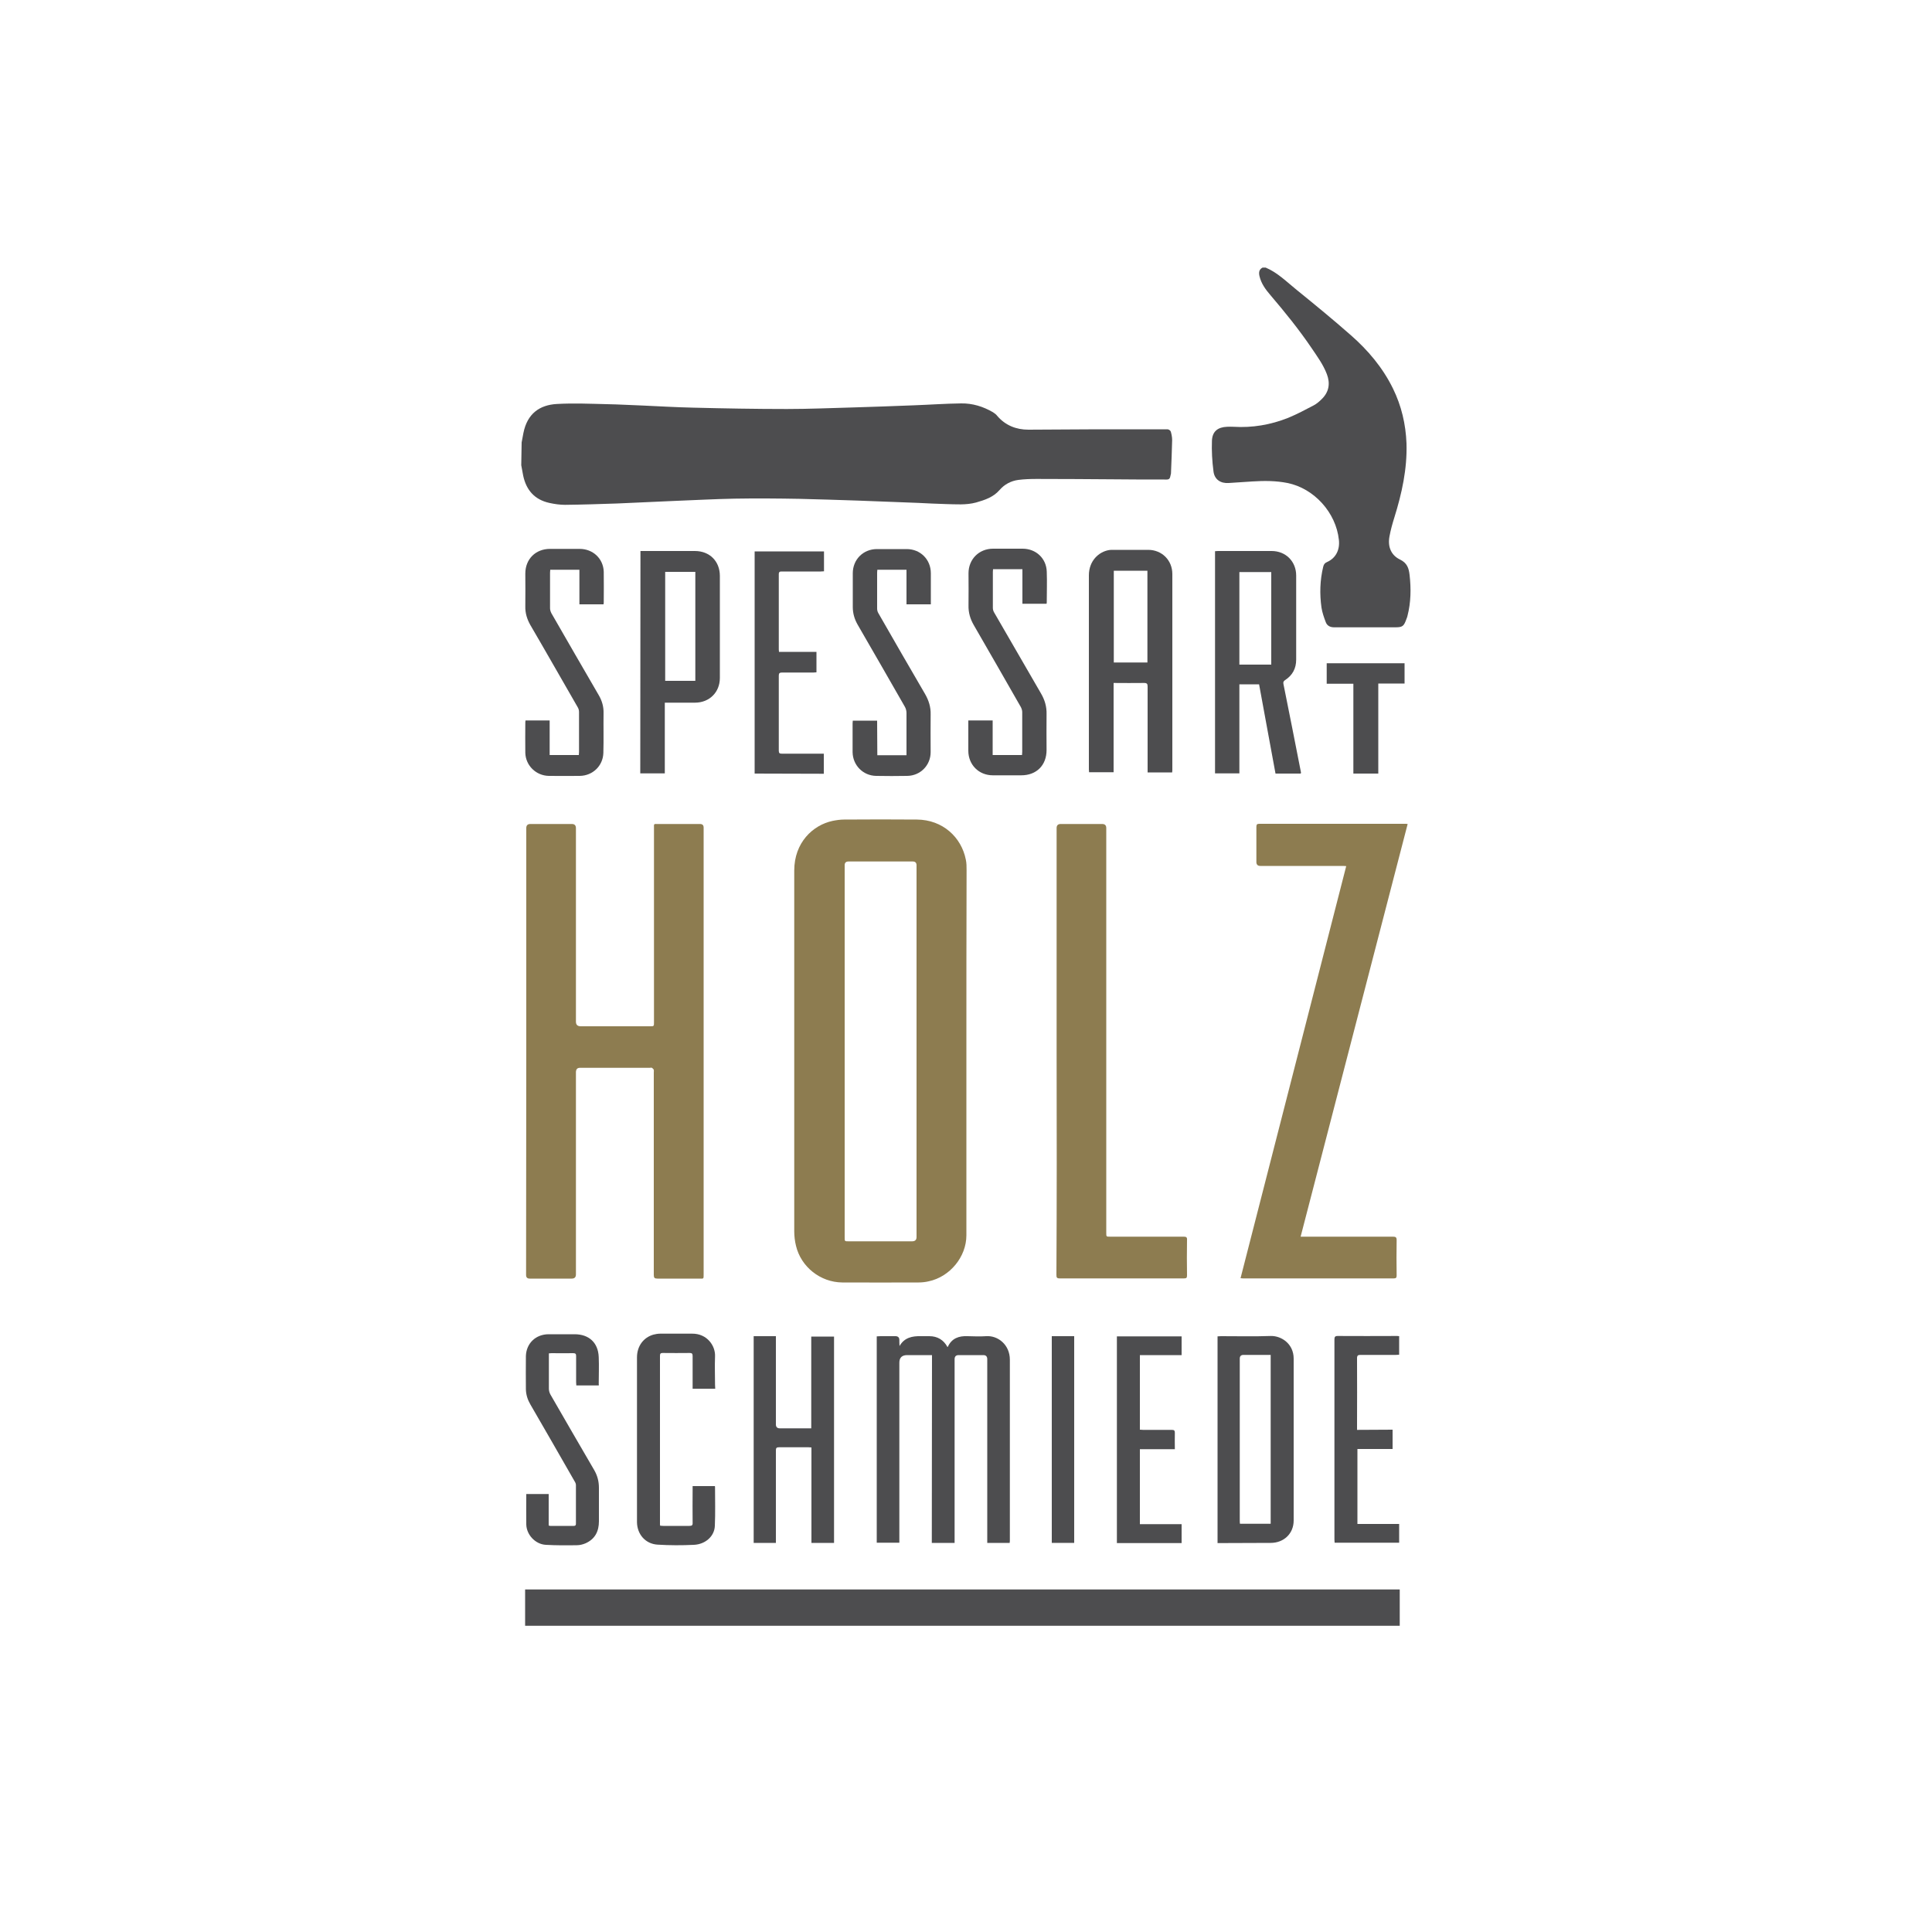
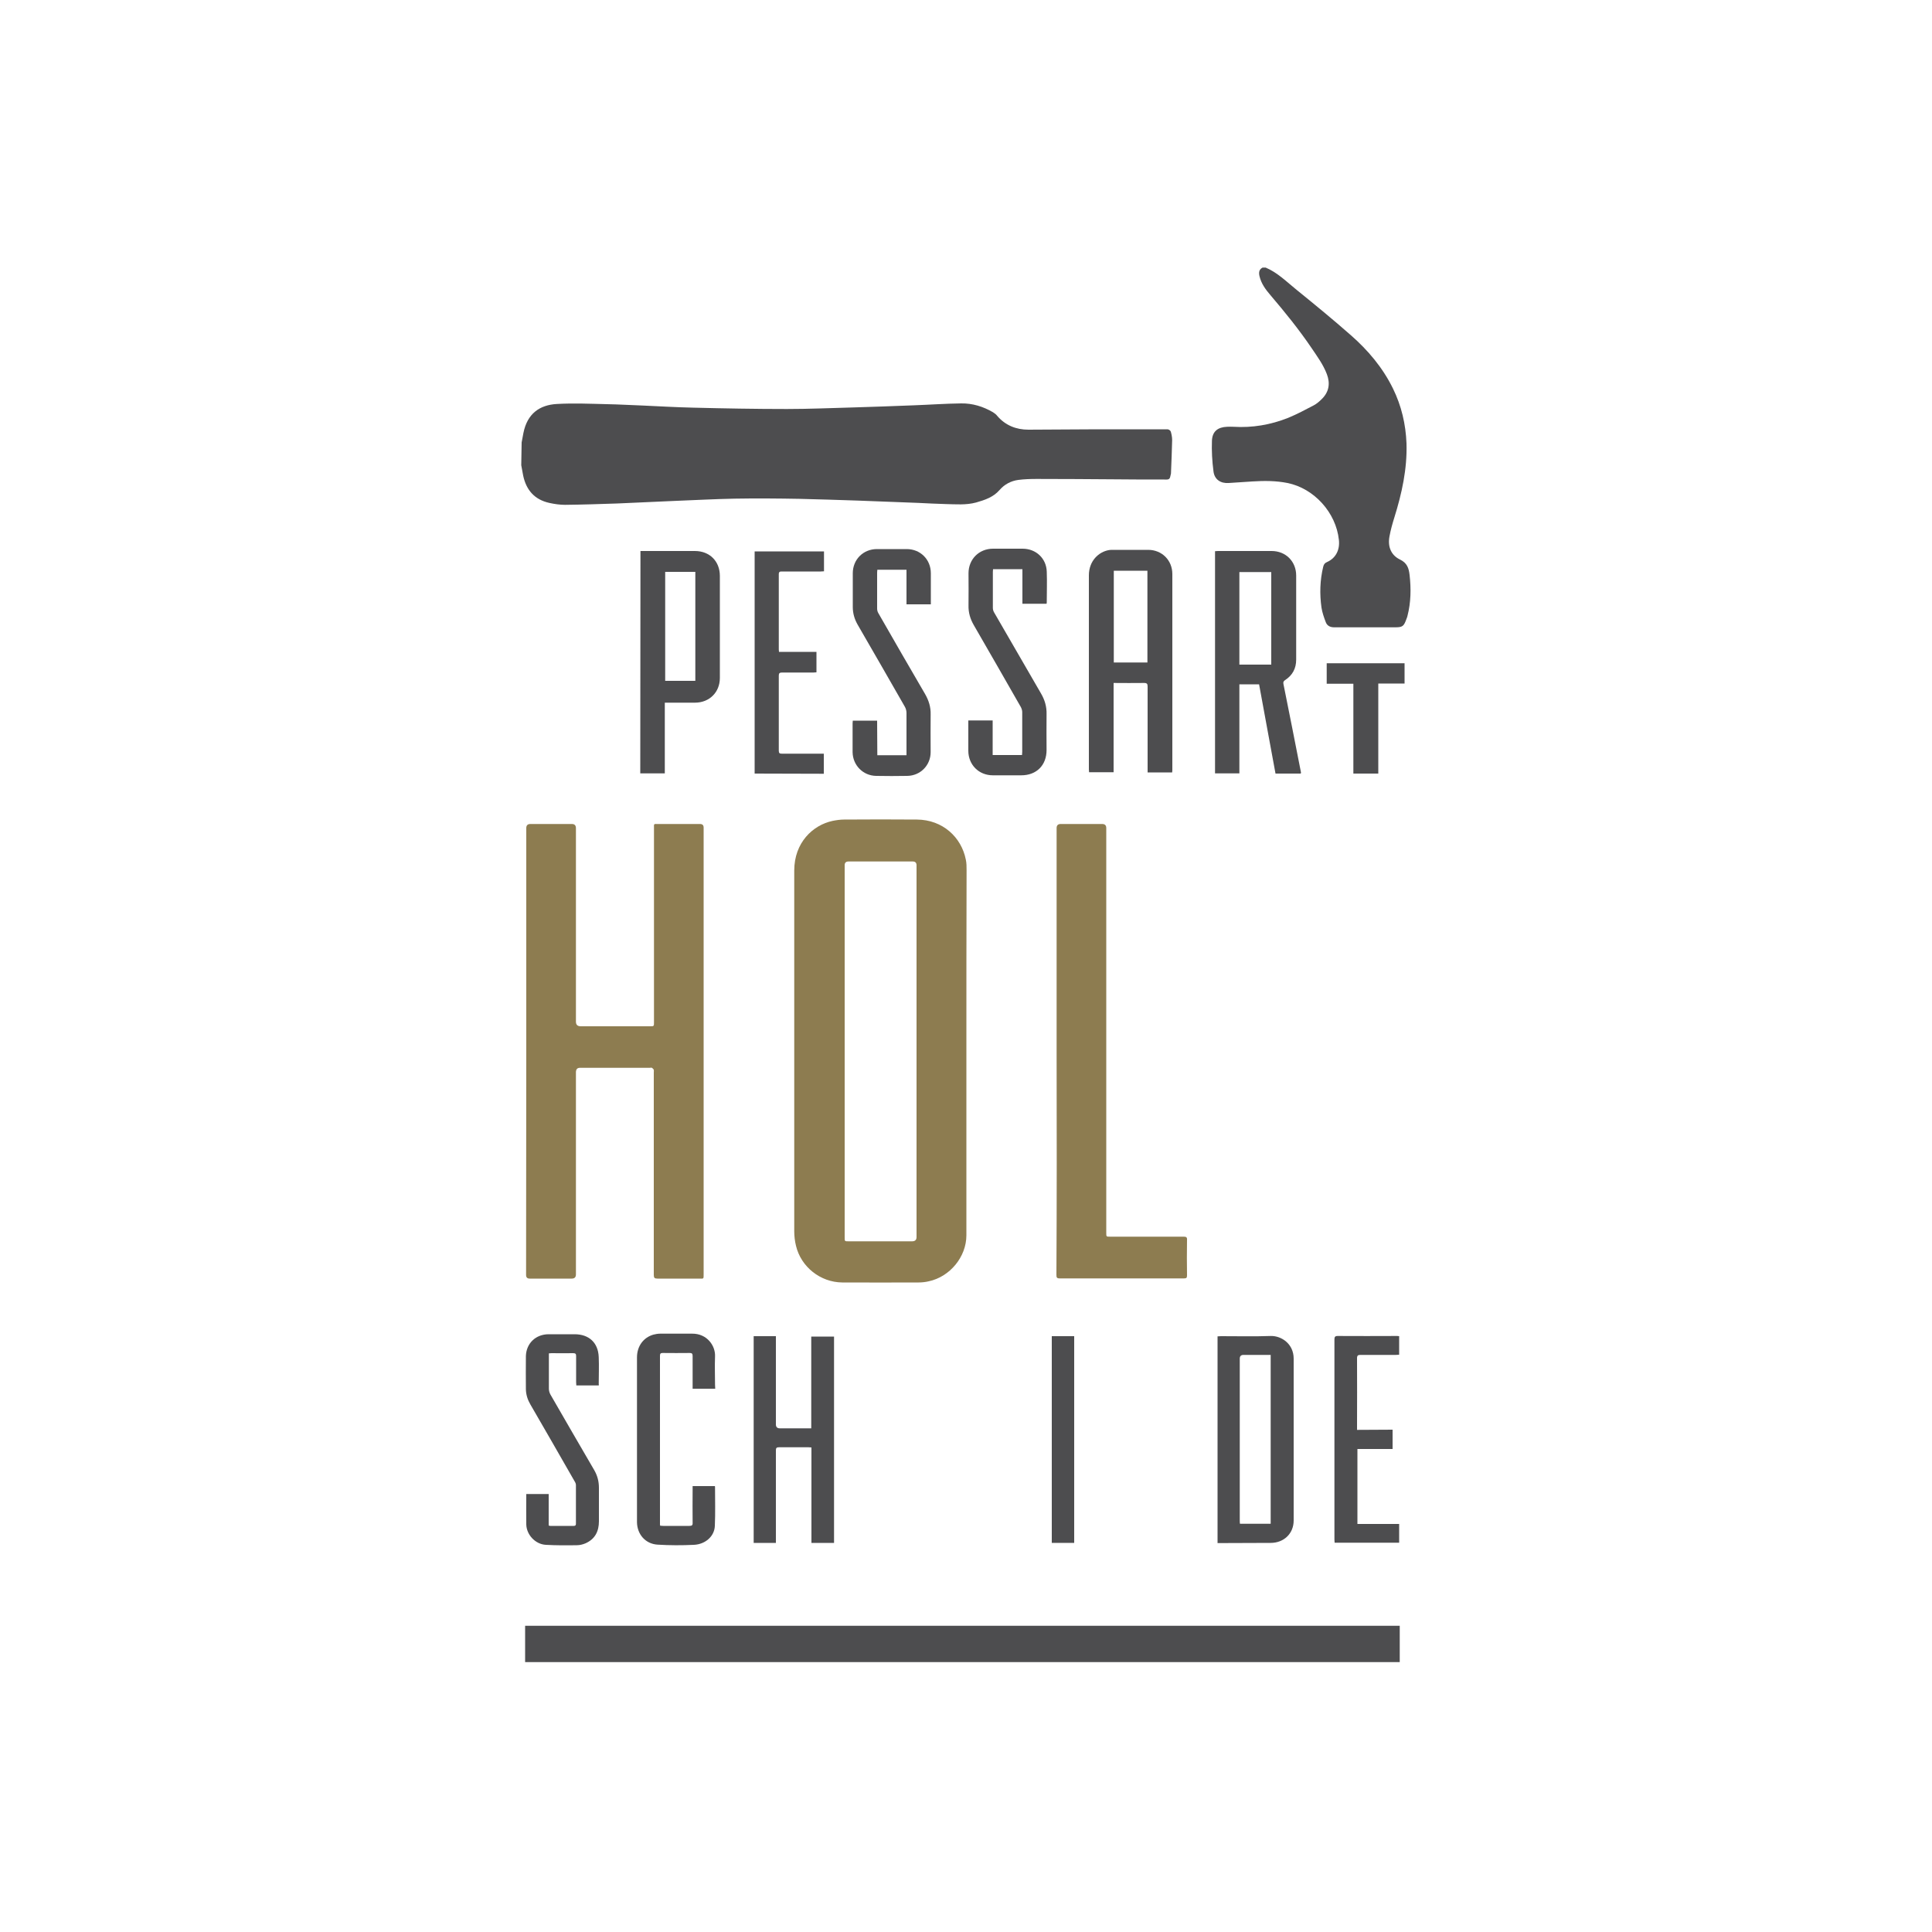
<svg xmlns="http://www.w3.org/2000/svg" version="1.1" id="Ebene_1" x="0px" y="0px" viewBox="0 0 1000 1000" style="enable-background:new 0 0 1000 1000;" xml:space="preserve">
  <style type="text/css">
	.st0{fill:#4D4D4F;}
	.st1{fill:#8D7C50;}
</style>
  <path class="st0" d="M270,229c0.3-1.6,0.6-3.2,0.9-4.8c2-10.2,8.5-14.6,17.3-15.1c8.7-0.5,17.4-0.1,26.1,0.1  c6.1,0.1,12.2,0.5,18.3,0.7c8.7,0.4,17.4,0.9,26.1,1.1c16.2,0.4,32.4,0.7,48.6,0.7c11.3,0,22.7-0.5,34-0.8  c10.5-0.3,20.9-0.7,31.4-1.1c8.3-0.3,16.5-0.9,24.8-1c5.8-0.1,11.4,1.6,16.5,4.6c0.8,0.5,1.6,1.1,2.2,1.9c4.2,4.9,9.8,7.1,16.1,7.1  c12,0,24-0.2,35.9-0.2c12,0,24.1,0,36.1,0c0.6,0,1.5,0.6,1.7,1.2c0.4,1.4,0.7,2.9,0.7,4.4c-0.1,5.7-0.4,11.4-0.6,17.1  c0,0.2,0,0.4-0.1,0.6c-0.5,2.6-0.7,2.8-3.3,2.7c-8.4,0-16.8,0-25.2-0.1c-13.6-0.1-27.3-0.2-40.9-0.2c-3.2,0-6.4,0.1-9.5,0.5  c-3.8,0.5-7.2,2.3-9.7,5.2c-3.3,3.8-7.7,5.2-12.2,6.5c-5.2,1.4-10.5,0.9-15.8,0.8c-4.7-0.1-9.4-0.4-14.1-0.6  c-10.5-0.4-20.9-0.8-31.4-1.2c-10.1-0.3-20.1-0.7-30.2-0.9c-11.1-0.2-22.3-0.3-33.5-0.1c-10.6,0.2-21.1,0.8-31.7,1.2  c-9.7,0.4-19.4,0.9-29,1.3c-9,0.3-18,0.6-27,0.7c-2.7,0-5.5-0.4-8.2-1c-7.6-1.7-11.9-6.6-13.5-14.1c-0.4-1.8-0.6-3.6-1-5.4L270,229  L270,229L270,229z" />
-   <path class="st0" d="M271.8,841.5v-18.8h452.7v18.8H271.8L271.8,841.5z" />
+   <path class="st0" d="M271.8,841.5h452.7v18.8H271.8L271.8,841.5z" />
  <path class="st0" d="M655.1,138.5c6.2,2.6,10.9,7.4,16,11.5c9.5,7.7,18.9,15.4,28.1,23.5c8.9,7.8,16.5,16.8,21.8,27.6  c4.4,9,6.6,18.4,7,28.4c0.4,13.2-2.4,25.9-6.3,38.4c-1,3.2-1.9,6.4-2.5,9.7c-1,5.2,0.7,9.7,5.4,12c3.8,1.8,4.6,4.6,5,8  c0.8,7.1,0.7,14.2-1.1,21.2c-0.1,0.5-0.3,1-0.5,1.5c-1.4,3.9-2,4.4-6,4.4c-10.5,0-21,0-31.4,0c-2.1,0-3.7-0.8-4.4-2.7  c-0.9-2.4-1.8-4.9-2.2-7.5c-1-7.1-0.8-14.2,0.9-21.2c0.3-1.2,0.8-1.9,2-2.4c4.5-2,6.7-6.3,6.1-11.5c-1.5-14.1-12.8-26.6-26.6-29.4  c-6-1.2-12.1-1.2-18.2-0.8c-4.1,0.3-8.1,0.5-12.2,0.8c-4.2,0.3-7.4-1.8-7.9-6c-0.7-5.3-1-10.6-0.8-15.9c0.2-4.8,3-7,7.8-7.2  c1.1-0.1,2.2,0,3.3,0c9.8,0.6,19.2-1,28.3-4.6c4.6-1.9,8.9-4.2,13.3-6.5c1.5-0.8,2.9-2,4.1-3.2c3.8-3.7,4.5-8.1,2.7-12.9  c-1.9-5-5-9.2-7.9-13.5c-6.5-9.6-13.8-18.6-21.3-27.4c-2.5-2.9-4.8-6-5.7-9.9c-0.4-1.8-0.3-3.4,1.6-4.4L655.1,138.5L655.1,138.5z" />
  <path class="st1" d="M500.2,544.1c0,31.8,0,63.5,0,95.3c0,11.2-8.6,21.5-19.5,23.8c-1.7,0.4-3.5,0.6-5.2,0.6  c-13.2,0-26.4,0.1-39.6,0c-11.2-0.1-21.3-8-23.9-19c-0.6-2.4-0.9-5-0.9-7.5c0-62.2,0-124.5,0-186.7c0-14.5,9.6-23.5,19.8-25.7  c2-0.4,4-0.7,6-0.7c12.6-0.1,25.1-0.1,37.7,0c13.3,0.1,23,9.1,25.3,20.7c0.4,1.8,0.4,3.7,0.4,5.5  C500.2,481.6,500.2,512.9,500.2,544.1L500.2,544.1L500.2,544.1z M474.4,544.2v-96.3c0-1.4-0.7-2-2-2h-33.2c-1.3,0-2,0.6-2,1.9v192.7  c0,2,0,2,2,2h32.9c1.5,0,2.3-0.7,2.3-2.2V544.2L474.4,544.2z" />
  <path class="st1" d="M272.4,544.2V428.6c0-1.4,0.7-2.1,2.1-2.1h21.5c1.4,0,2.1,0.7,2.1,2.2v100.1c0,1.6,0.8,2.4,2.5,2.4h35.8  c2.1,0,2.1,0,2.1-2.1V428.7c0-2.5-0.3-2.2,2.3-2.2c7.2,0,14.4,0,21.5,0c1.3,0,1.9,0.6,1.9,1.9v231c0,2.8,0.1,2.4-2.4,2.4  c-7.2,0-14.4,0-21.5,0c-1.5,0-1.9-0.4-1.9-1.9c0-34.9,0-69.9,0-104.8c0-0.5,0.1-1,0-1.4c-0.2-0.4-0.6-0.8-1-1c-0.2-0.2-0.7,0-1,0  h-36.2c-1.4,0-2,0.7-2.1,2.1v104.8c0,1.5-0.7,2.2-2.2,2.2h-21.7c-1.3,0-1.9-0.6-1.9-1.9L272.4,544.2L272.4,544.2L272.4,544.2z" />
-   <path class="st1" d="M696.8,448.3c-1-0.1-1.6-0.1-2.3-0.1c-14.1,0-28.1,0-42.2,0c-1.3,0-2-0.7-2-2c0-6.1,0-12.1,0-18.2  c0-1.2,0.3-1.6,1.5-1.6c25.1,0,50.3,0,75.4,0c0.4,0,0.8,0,1.4,0.1c-18.5,71.2-36.9,142.2-55.4,213.6h2.1c15.2,0,30.5,0,45.7,0  c1.4,0,1.9,0.3,1.9,1.8c-0.1,6.1-0.1,12.2,0,18.3c0,1.1-0.3,1.5-1.5,1.5c-26,0-52,0-78,0c-0.4,0-0.7-0.1-1.3-0.1  C660.3,590.6,678.5,519.5,696.8,448.3L696.8,448.3L696.8,448.3z" />
  <path class="st1" d="M546.9,544V428.6c0-1.4,0.7-2.1,2.1-2.1h21.5c1.4,0,2.1,0.7,2.1,2.1v209.5c0,2,0,2,2,2c12.7,0,25.4,0,38.1,0  c1.3,0,1.8,0.3,1.7,1.7c-0.1,6.1-0.1,12.2,0,18.3c0,1.3-0.3,1.6-1.6,1.6c-21.4,0-42.9,0-64.3,0c-1.5,0-1.7-0.5-1.7-1.8  C547,621.3,547,582.6,546.9,544L546.9,544L546.9,544z" />
-   <path class="st0" d="M482.4,701.4h-12.9c-2.6,0-4,1.3-4,3.9v93.2h-11.7V691.7c0.6,0,1.3-0.1,2-0.1c2.6,0,5.1,0,7.7,0  c1.3,0,2,0.7,2,1.9c0,1,0,2.1,0.1,3.2c2.5-4.4,6.6-5.2,11-5.1c1.5,0,2.9,0,4.4,0c4.2,0,7.4,1.9,9.4,5.6c0.1-0.1,0.2-0.1,0.2-0.1  c2-4.4,5.7-5.7,10.2-5.5c3.2,0.1,6.5,0.2,9.7,0c6-0.4,12.2,4.4,12.2,12.2c0,28.8,0,57.6,0,86.4c0,2.5,0,5,0,7.4c0,0.3-0.1,0.7-0.1,1  h-11.6v-95.1c0-1.4-0.7-2.1-2-2.1h-12.8c-1.4,0-2.1,0.7-2.1,2.1v95.1h-11.8L482.4,701.4L482.4,701.4L482.4,701.4z" />
  <path class="st0" d="M606.7,399.8H594v-1.8c0-14.2,0-28.4,0-42.6c0-1.4-0.3-1.9-1.8-1.9c-5.2,0.1-10.4,0-15.8,0v46.2h-12.7  c0-0.5-0.1-1-0.1-1.5c0-33.5,0-66.9,0-100.4c0-7.4,5-12.2,10.5-13.1c0.7-0.1,1.3-0.1,2-0.1c6.1,0,12.1,0,18.2,0  c7.1,0,12.5,5.4,12.5,12.5c0,33.7,0,67.3,0,101C606.8,398.7,606.8,399.2,606.7,399.8L606.7,399.8L606.7,399.8z M576.5,295.4v47.5  h17.4v-47.5H576.5z" />
  <path class="st0" d="M673.3,400.4h-13.1c-2.8-15.4-5.7-30.7-8.5-46.2h-10.2v46.1h-12.6v-115c0.5,0,1-0.1,1.5-0.1  c9.3,0,18.5,0,27.8,0c7.3,0,12.7,5.4,12.7,12.7c0,14.5,0,29,0,43.5c0,4.6-1.9,8.1-5.7,10.6c-0.8,0.5-1.1,1-0.9,2  c3.1,15.3,6.1,30.6,9.1,45.9C673.3,400,673.3,400.2,673.3,400.4L673.3,400.4L673.3,400.4z M658,344v-47.9h-16.5V344H658z" />
  <path class="st0" d="M630.2,798.7v-107c0.6,0,1.2-0.1,1.8-0.1c8.6,0,17.2,0.2,25.8-0.1c5.5-0.1,11.8,4.1,11.8,11.7  c0,27.9,0,55.9,0,83.8c0,6.8-5.1,11.6-11.9,11.6L630.2,798.7L630.2,798.7z M657.7,701.3h-14.1c-1.2,0-1.9,0.6-1.9,1.9v83.8  c0,0.6,0,1.1,0.1,1.7h15.9L657.7,701.3L657.7,701.3L657.7,701.3z" />
  <path class="st0" d="M331.5,285.2h1.6c8.9,0,17.8,0,26.6,0c7.6,0,12.9,5.3,12.9,12.9v52.8c0,7.4-5.4,12.8-12.9,12.8h-15.6v36.6  h-12.7L331.5,285.2L331.5,285.2L331.5,285.2z M359.9,296h-15.6v56.4h15.6V296z" />
  <path class="st0" d="M401.6,798.6h-11.5v-107h11.5v45.7c0,1.3,0.7,2,2,2h16.3v-47.5h11.8v106.8H420v-49.4c-0.6,0-1.1-0.1-1.5-0.1  c-5.1,0-10.2,0-15.3,0c-1.3,0-1.6,0.4-1.6,1.7c0,15.3,0,30.6,0,45.8V798.6L401.6,798.6L401.6,798.6z" />
  <path class="st0" d="M454.1,390.9h15.1v-1.7c0-6.7,0-13.5,0-20.2c0-1-0.3-2.2-0.8-3.1c-8.1-14.2-16.3-28.4-24.5-42.6  c-1.6-2.8-2.5-5.8-2.5-9.1c0-5.8,0-11.6,0-17.5c0-7.1,5.4-12.5,12.5-12.5c5.1,0,10.3,0,15.4,0c7.1,0,12.5,5.4,12.5,12.5v16.1h-12.6  v-17.9h-15.1c0,0.5-0.1,1-0.1,1.5c0,6.2,0,12.4,0,18.6c0,0.8,0.2,1.6,0.6,2.3c8,14,16.1,28,24.2,41.9c1.9,3.3,3,6.7,2.9,10.6  c-0.1,6.5,0,13,0,19.5c0,6.8-5.3,12.2-12.1,12.3c-5.4,0.1-10.8,0.1-16.1,0c-6.8-0.1-12.1-5.5-12.2-12.3c0-5,0-9.9,0-14.8  c0-0.5,0.1-0.9,0.1-1.5h12.6L454.1,390.9L454.1,390.9L454.1,390.9z" />
  <path class="st0" d="M501.2,372.9h12.6v17.9H529c0-0.5,0.1-1.1,0.1-1.7c0-6.8,0-13.7,0-20.5c0-0.9-0.3-1.8-0.7-2.6  c-8.1-14.2-16.2-28.3-24.4-42.5c-1.8-3.1-2.8-6.5-2.7-10.1c0.1-5.6,0-11.2,0-16.7c0-7.2,5.4-12.7,12.7-12.7c5.1,0,10.2,0,15.3,0  c6.9,0,12.3,5,12.5,11.9c0.2,5.3,0,10.7,0,16c0,0.2-0.1,0.4-0.1,0.6h-12.5v-17.9H514c0,0.5-0.1,1-0.1,1.4c0,6.2,0,12.4,0,18.6  c0,0.8,0.2,1.6,0.6,2.3c8.1,14,16.2,28,24.3,42c2,3.4,3,6.9,2.9,10.8c-0.1,6.2,0,12.3,0,18.5c0,7.9-5.2,13.1-13.1,13.1  c-4.9,0-9.8,0-14.7,0c-7.3,0-12.7-5.5-12.7-12.7L501.2,372.9L501.2,372.9L501.2,372.9z" />
-   <path class="st0" d="M312.4,312.8h-12.5v-17.9h-15.1c0,0.6-0.1,1.1-0.1,1.6c0,6.1,0,12.2,0,18.3c0,0.9,0.3,1.8,0.7,2.6  c8.1,14.1,16.3,28.3,24.5,42.4c1.7,2.9,2.6,6,2.5,9.4c-0.1,6.8,0.1,13.7-0.1,20.5c-0.2,6.7-5.5,11.8-12.2,11.9c-5.3,0-10.7,0.1-16,0  c-6.6-0.1-12-5.3-12.2-11.9c-0.1-5.3,0-10.6,0-15.9c0-0.3,0.1-0.5,0.1-0.9h12.5v17.9h15.1c0-0.5,0.1-1,0.1-1.5c0-6.9,0-13.9,0-20.8  c0-0.8-0.2-1.6-0.6-2.3c-8.2-14.2-16.3-28.5-24.6-42.7c-1.7-3-2.7-6.2-2.6-9.7c0.1-5.6,0-11.3,0-16.9c0-7.5,5.3-12.8,12.8-12.8H300  c6.9,0,12.3,5,12.5,11.9c0.1,5.3,0,10.6,0,15.9C312.5,312.2,312.4,312.4,312.4,312.8L312.4,312.8L312.4,312.8z" />
  <path class="st0" d="M370.2,718.8h-11.7V717c0-5,0-10.1,0-15.1c0-1.2-0.3-1.6-1.5-1.6c-4.7,0.1-9.3,0-14,0c-1,0-1.4,0.3-1.4,1.4  c0,29,0,57.9,0,86.9c0,0.3,0,0.7,0.1,1.1c0.6,0,1.1,0.1,1.6,0.1c4.5,0,9,0,13.5,0c1.3,0,1.8-0.3,1.7-1.7c-0.1-5.7,0-11.3,0-17v-1.9  H370c0.1,0.2,0.1,0.3,0.1,0.5c0,6.7,0.2,13.4-0.1,20.1c-0.2,5.3-4.8,9.5-10.8,9.8c-6.3,0.3-12.6,0.3-18.9-0.1  c-6.2-0.4-10.5-5.3-10.6-11.6c0-2,0-4,0-6v-79.3c0-5.8,3.3-10.3,8.5-11.8c1.1-0.3,2.4-0.5,3.6-0.5c5.5,0,11,0,16.4,0  c7.7-0.1,12.2,6.2,11.9,11.9c-0.2,4.8,0,9.7,0,14.5L370.2,718.8L370.2,718.8L370.2,718.8z" />
  <path class="st0" d="M390.6,400.4v-115h35.9v10.3c-0.5,0-1.1,0.1-1.7,0.1c-6.7,0-13.4,0-20.1,0c-1,0-1.6,0.1-1.6,1.4c0,13,0,26,0,39  c0,0.4,0.1,0.8,0.1,1.2h19.4V348c-0.5,0-1.1,0.1-1.6,0.1c-5.4,0-10.9,0-16.3,0c-1.2,0-1.6,0.4-1.6,1.6c0,13,0,25.9,0,38.9  c0,1.3,0.5,1.5,1.6,1.5c6.6,0,13.3,0,19.9,0h1.8v10.4L390.6,400.4L390.6,400.4z" />
  <path class="st0" d="M309.9,717.1h-11.6c0-0.6-0.1-1.2-0.1-1.7c0-4.5,0-9,0-13.5c0-1.1-0.3-1.5-1.5-1.5c-3.7,0.1-7.5,0-11.2,0  c-0.4,0-0.9,0.1-1.4,0.1v1.7c0,5.5,0,11.1,0,16.6c0,1,0.3,2.1,0.8,3c7.5,13,15,26,22.6,39c1.7,2.9,2.5,5.9,2.5,9.3  c0,5.8,0,11.5,0,17.3c0,5.2-2,9.2-6.9,11.4c-1.4,0.6-3,1-4.5,1c-5.4,0.1-10.8,0.1-16.1-0.2c-5.4-0.3-10-5.2-10.1-10.6  c-0.1-5.2,0-10.4,0-15.7H284v16.3c0.4,0.1,0.6,0.2,0.8,0.2c4.1,0,8.1,0,12.2,0c0.9,0,1.1-0.4,1.1-1.2c0-6.7,0-13.3,0-19.9  c0-0.7-0.3-1.4-0.7-2c-7.6-13.3-15.2-26.5-22.9-39.8c-1.4-2.4-2.2-4.9-2.3-7.7c0-5.8-0.1-11.5,0-17.3c0.2-6.6,5.1-11.3,11.8-11.3  c4.5,0,8.9,0,13.4,0c7.4,0,12.2,4.3,12.5,11.8c0.2,4.7,0,9.4,0,14.1C310,716.6,310,716.8,309.9,717.1L309.9,717.1L309.9,717.1z" />
  <path class="st0" d="M720.8,740v10h-18.2v38.8h21.6v9.7h-33.4c0-0.6-0.1-1.1-0.1-1.6c0-34.5,0-69.1,0-103.6c0-1.3,0.3-1.8,1.7-1.8  c10.1,0.1,20.2,0,30.3,0c0.5,0,1,0,1.5,0.1v9.6c-0.5,0-1.1,0.1-1.7,0.1c-6.1,0-12.2,0-18.3,0c-1.2,0-1.8,0.2-1.8,1.7  c0.1,11.8,0,23.6,0,35.4v1.7L720.8,740L720.8,740z" />
-   <path class="st0" d="M578.1,691.7h33.5v9.7H590V740c0.6,0,1.2,0.1,1.7,0.1c5,0,9.9,0,14.8,0c1.2,0,1.6,0.3,1.6,1.5  c-0.1,2.8,0,5.6,0,8.5H590v38.8h21.6v9.8h-33.5L578.1,691.7L578.1,691.7L578.1,691.7z" />
  <path class="st0" d="M556,798.6h-11.6v-107H556V798.6z" />
  <path class="st0" d="M713.4,400.4h-12.9v-46.5h-13.8v-10.6h40.3v10.5h-13.6L713.4,400.4L713.4,400.4L713.4,400.4z" />
</svg>